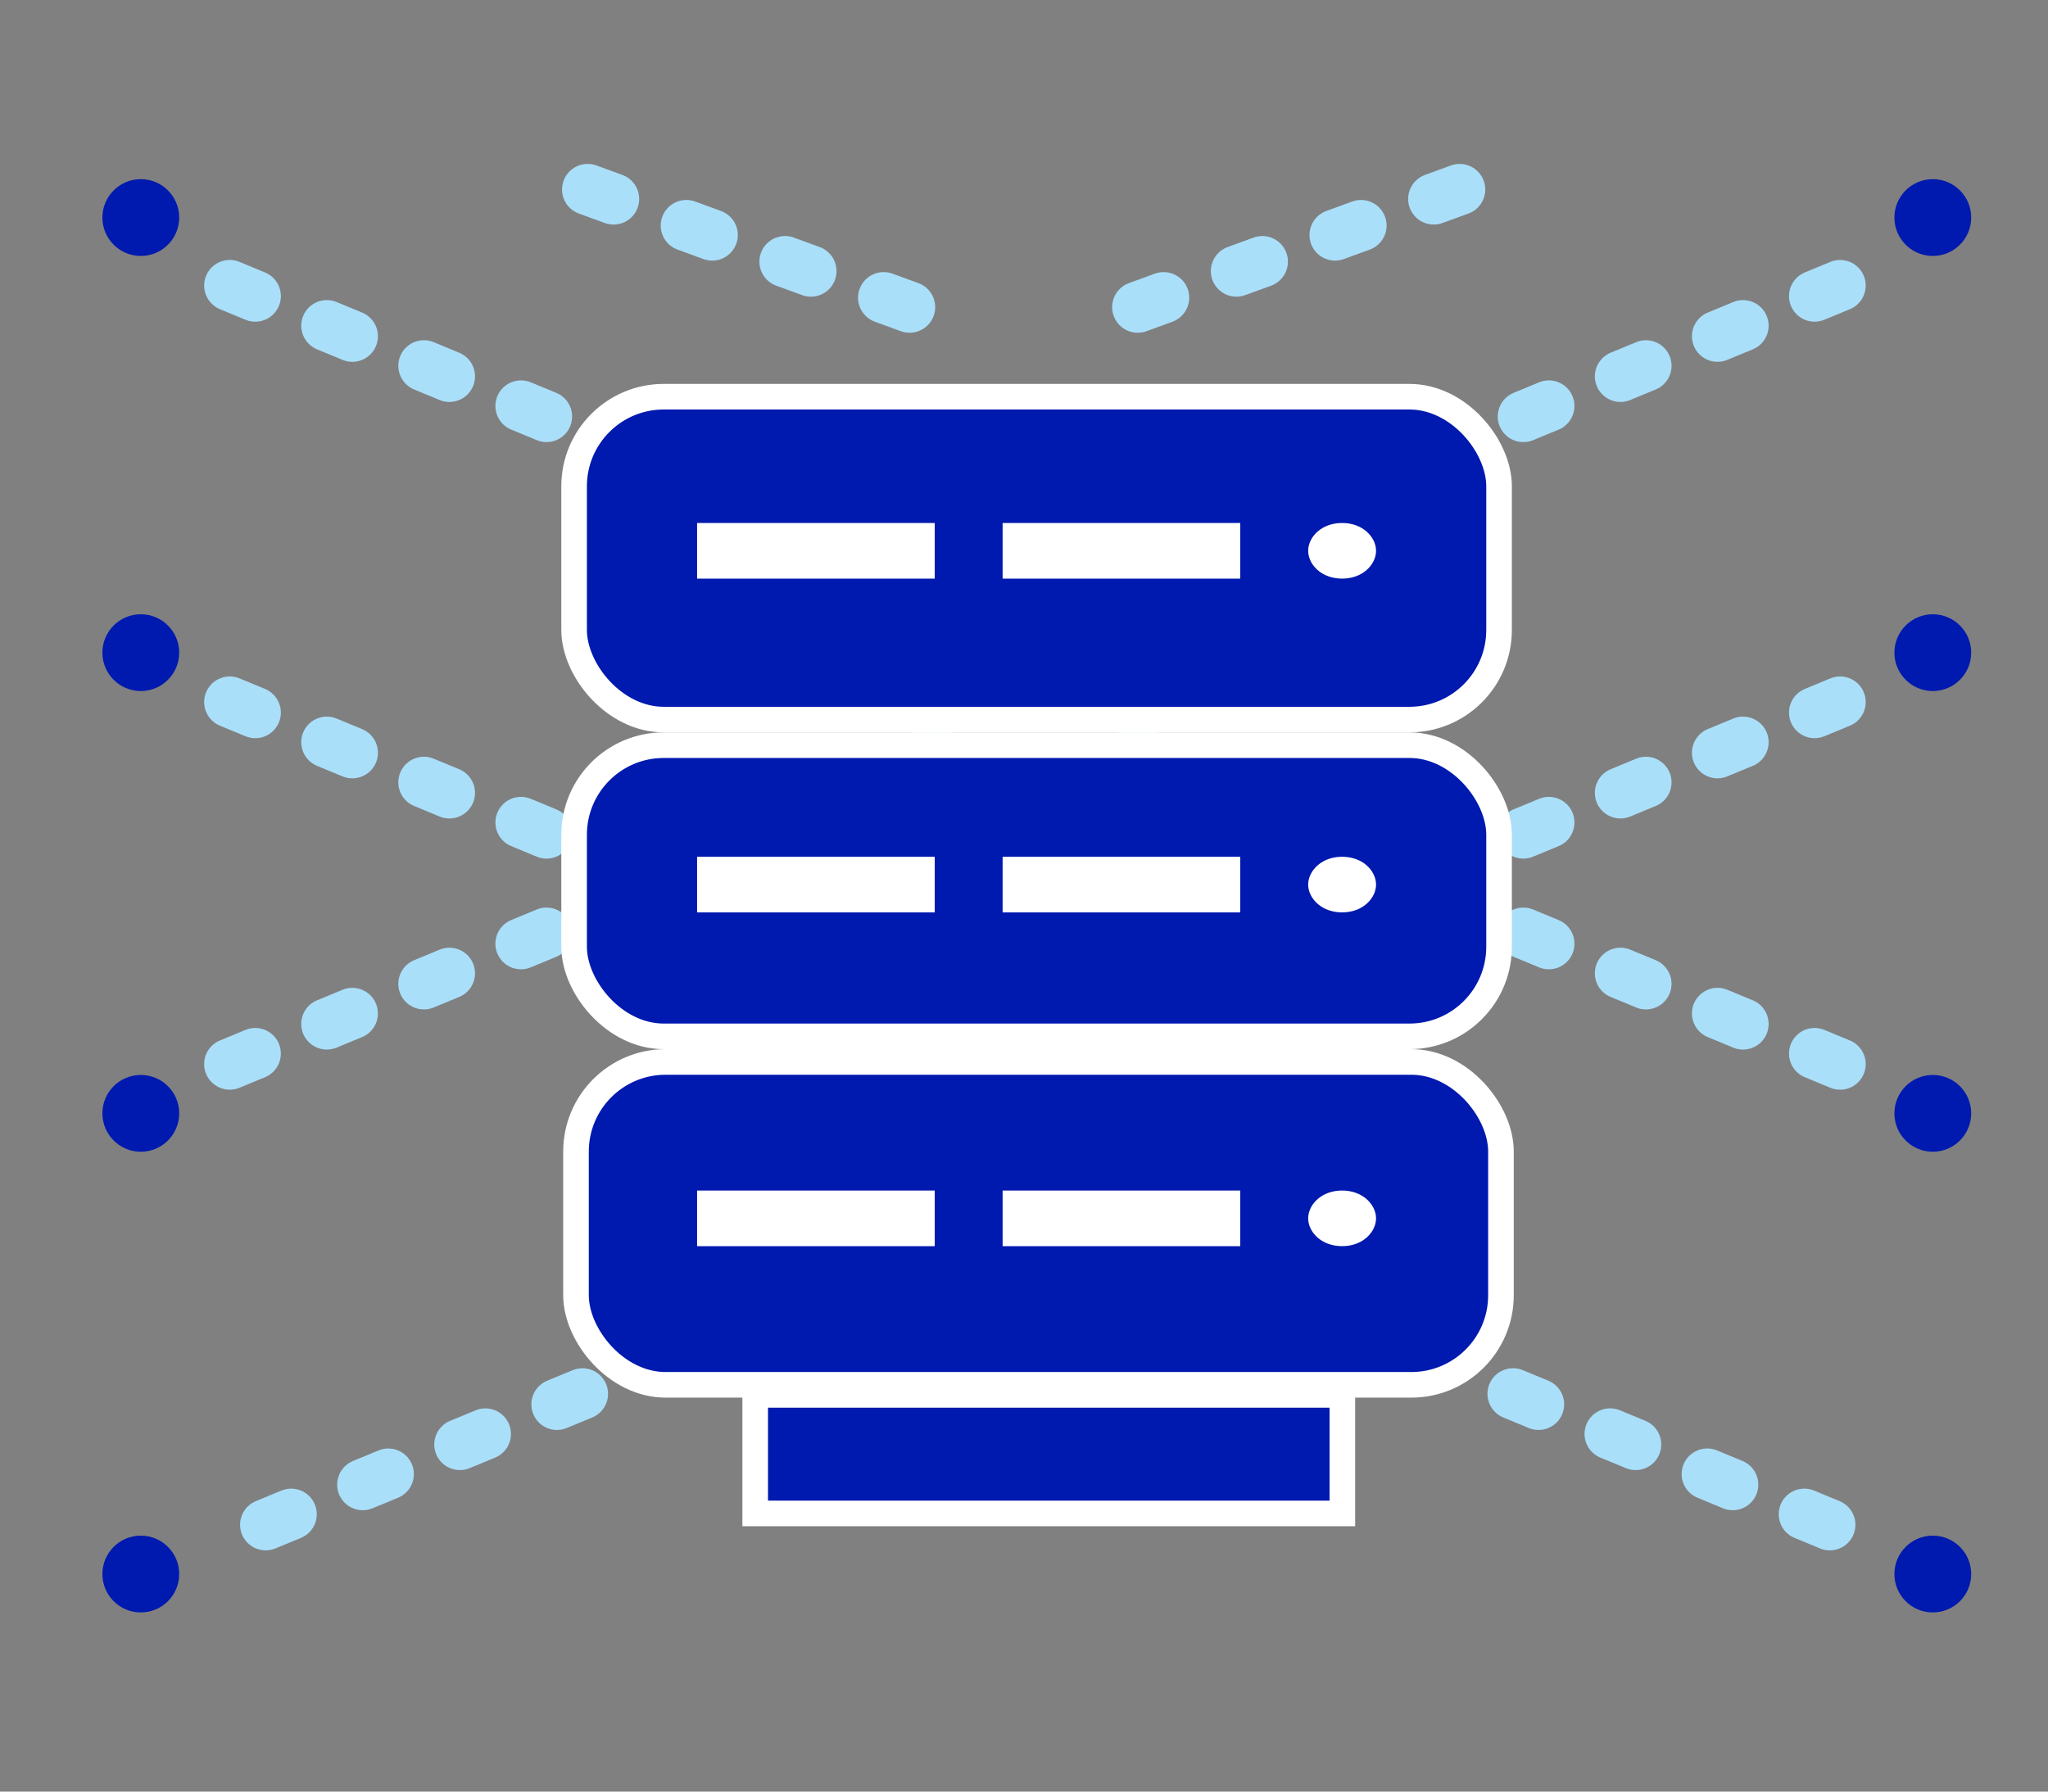
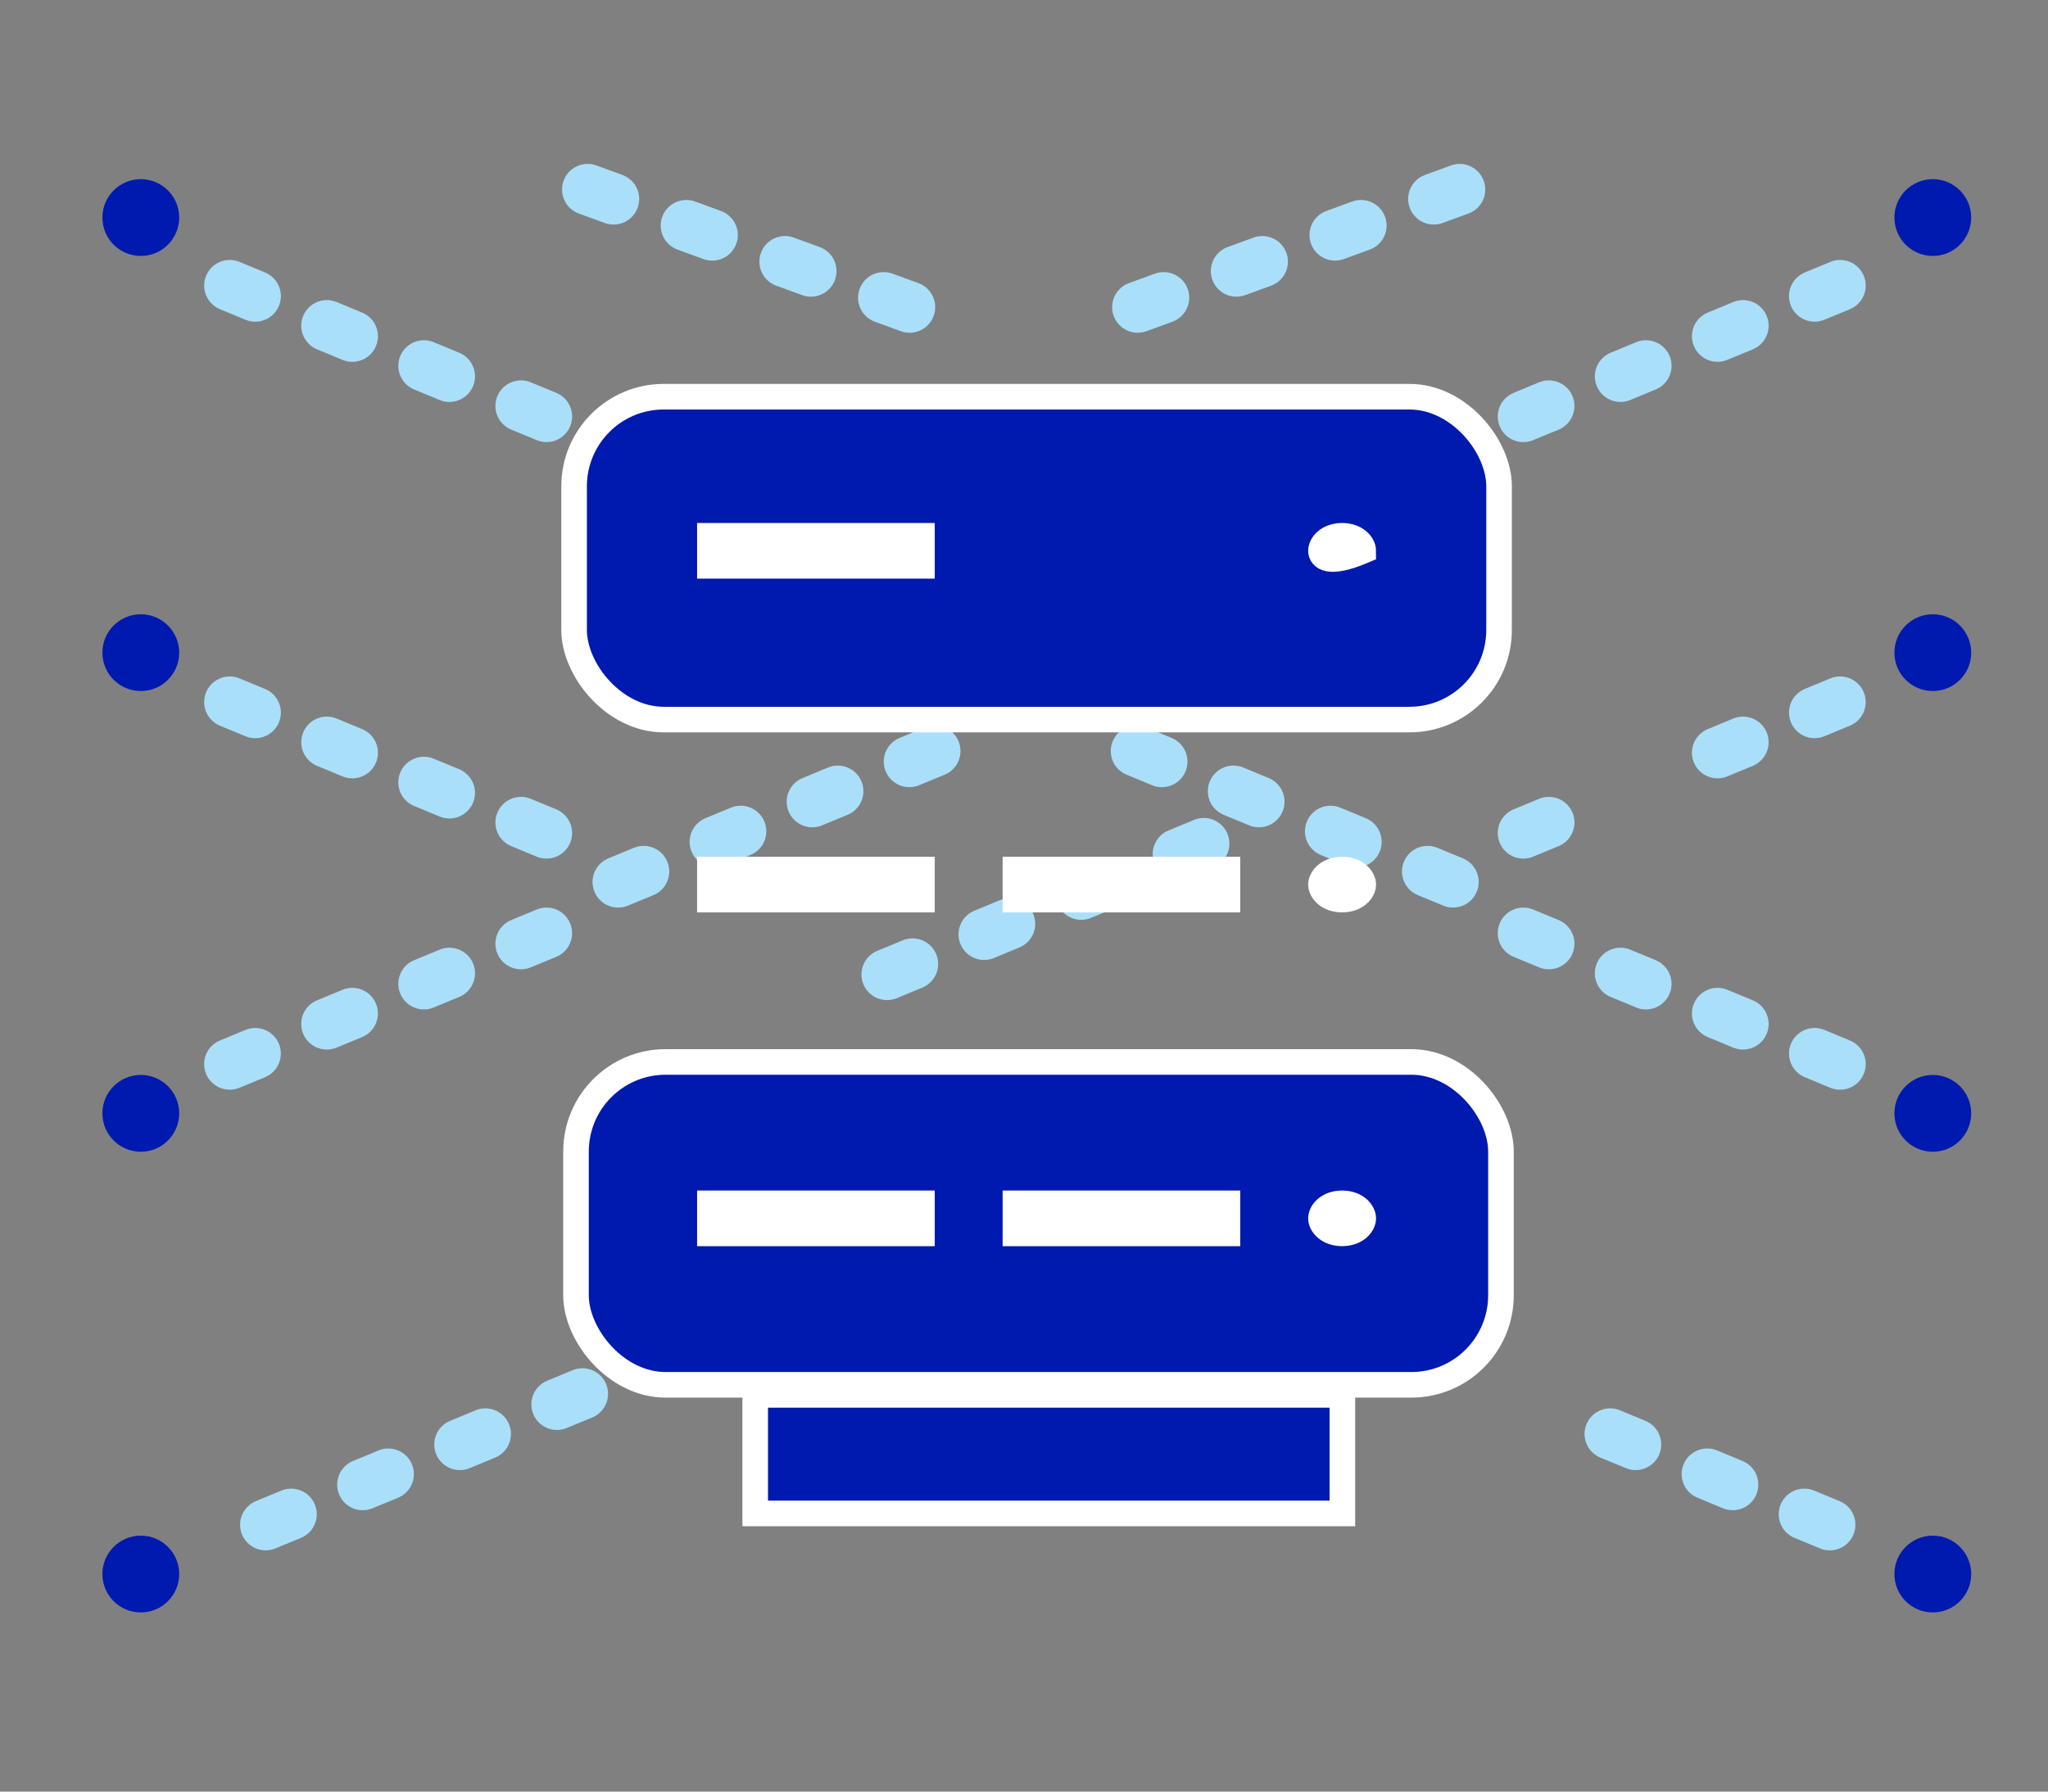
<svg xmlns="http://www.w3.org/2000/svg" width="80" height="70" viewBox="0 0 80 70" fill="none">
  <rect x="0" y="0" width="80" height="70" fill="#808080" stroke="none" />
  <line x1="8.975" y1="11.157" x2="9.971" y2="11.569" stroke="#AADFFA" stroke-width="2" stroke-linecap="round" />
  <line x1="12.767" y1="12.725" x2="13.763" y2="13.137" stroke="#AADFFA" stroke-width="2" stroke-linecap="round" />
  <line x1="16.559" y1="14.293" x2="17.555" y2="14.705" stroke="#AADFFA" stroke-width="2" stroke-linecap="round" />
  <line x1="20.352" y1="15.862" x2="21.348" y2="16.273" stroke="#AADFFA" stroke-width="2" stroke-linecap="round" />
  <line x1="22.955" y1="7.404" x2="23.968" y2="7.774" stroke="#AADFFA" stroke-width="2" stroke-linecap="round" />
  <line x1="26.809" y1="8.813" x2="27.821" y2="9.183" stroke="#AADFFA" stroke-width="2" stroke-linecap="round" />
  <line x1="30.664" y1="10.222" x2="31.676" y2="10.592" stroke="#AADFFA" stroke-width="2" stroke-linecap="round" />
  <line x1="34.518" y1="11.631" x2="35.531" y2="12.001" stroke="#AADFFA" stroke-width="2" stroke-linecap="round" />
  <line x1="1" y1="-1" x2="2.078" y2="-1" transform="matrix(-0.939 0.343 0.343 0.939 58.3 8)" stroke="#AADFFA" stroke-width="2" stroke-linecap="round" />
  <line x1="1" y1="-1" x2="2.078" y2="-1" transform="matrix(-0.939 0.343 0.343 0.939 54.446 9.409)" stroke="#AADFFA" stroke-width="2" stroke-linecap="round" />
  <line x1="1" y1="-1" x2="2.078" y2="-1" transform="matrix(-0.939 0.343 0.343 0.939 50.592 10.818)" stroke="#AADFFA" stroke-width="2" stroke-linecap="round" />
  <line x1="1" y1="-1" x2="2.078" y2="-1" transform="matrix(-0.939 0.343 0.343 0.939 46.737 12.227)" stroke="#AADFFA" stroke-width="2" stroke-linecap="round" />
  <line x1="1" y1="-1" x2="2.078" y2="-1" transform="matrix(-0.924 0.382 0.382 0.924 73.185 11.699)" stroke="#AADFFA" stroke-width="2" stroke-linecap="round" />
  <line x1="1" y1="-1" x2="2.078" y2="-1" transform="matrix(-0.924 0.382 0.382 0.924 69.393 13.267)" stroke="#AADFFA" stroke-width="2" stroke-linecap="round" />
  <line x1="1" y1="-1" x2="2.078" y2="-1" transform="matrix(-0.924 0.382 0.382 0.924 65.601 14.835)" stroke="#AADFFA" stroke-width="2" stroke-linecap="round" />
  <line x1="1" y1="-1" x2="2.078" y2="-1" transform="matrix(-0.924 0.382 0.382 0.924 61.808 16.404)" stroke="#AADFFA" stroke-width="2" stroke-linecap="round" />
  <line x1="8.975" y1="27.43" x2="9.971" y2="27.842" stroke="#AADFFA" stroke-width="2" stroke-linecap="round" />
  <line x1="12.767" y1="28.999" x2="13.763" y2="29.411" stroke="#AADFFA" stroke-width="2" stroke-linecap="round" />
  <line x1="16.559" y1="30.567" x2="17.555" y2="30.979" stroke="#AADFFA" stroke-width="2" stroke-linecap="round" />
  <line x1="20.352" y1="32.135" x2="21.348" y2="32.547" stroke="#AADFFA" stroke-width="2" stroke-linecap="round" />
  <line x1="1" y1="-1" x2="2.078" y2="-1" transform="matrix(-0.924 0.382 0.382 0.924 73.185 27.972)" stroke="#AADFFA" stroke-width="2" stroke-linecap="round" />
  <line x1="1" y1="-1" x2="2.078" y2="-1" transform="matrix(-0.924 0.382 0.382 0.924 69.393 29.541)" stroke="#AADFFA" stroke-width="2" stroke-linecap="round" />
-   <line x1="1" y1="-1" x2="2.078" y2="-1" transform="matrix(-0.924 0.382 0.382 0.924 65.601 31.109)" stroke="#AADFFA" stroke-width="2" stroke-linecap="round" />
  <line x1="1" y1="-1" x2="2.078" y2="-1" transform="matrix(-0.924 0.382 0.382 0.924 61.808 32.677)" stroke="#AADFFA" stroke-width="2" stroke-linecap="round" />
  <line x1="1" y1="-1" x2="2.078" y2="-1" transform="matrix(0.924 -0.382 -0.382 -0.924 7.668 41.034)" stroke="#AADFFA" stroke-width="2" stroke-linecap="round" />
  <line x1="1" y1="-1" x2="2.078" y2="-1" transform="matrix(0.924 -0.382 -0.382 -0.924 11.46 39.466)" stroke="#AADFFA" stroke-width="2" stroke-linecap="round" />
  <line x1="1" y1="-1" x2="2.078" y2="-1" transform="matrix(0.924 -0.382 -0.382 -0.924 15.253 37.898)" stroke="#AADFFA" stroke-width="2" stroke-linecap="round" />
  <line x1="1" y1="-1" x2="2.078" y2="-1" transform="matrix(0.924 -0.382 -0.382 -0.924 19.045 36.33)" stroke="#AADFFA" stroke-width="2" stroke-linecap="round" />
  <line x1="1" y1="-1" x2="2.078" y2="-1" transform="matrix(0.924 -0.382 -0.382 -0.924 22.84 33.919)" stroke="#AADFFA" stroke-width="2" stroke-linecap="round" />
  <line x1="1" y1="-1" x2="2.078" y2="-1" transform="matrix(0.924 -0.382 -0.382 -0.924 26.632 32.35)" stroke="#AADFFA" stroke-width="2" stroke-linecap="round" />
  <line x1="1" y1="-1" x2="2.078" y2="-1" transform="matrix(0.924 -0.382 -0.382 -0.924 30.424 30.782)" stroke="#AADFFA" stroke-width="2" stroke-linecap="round" />
  <line x1="1" y1="-1" x2="2.078" y2="-1" transform="matrix(0.924 -0.382 -0.382 -0.924 34.216 29.214)" stroke="#AADFFA" stroke-width="2" stroke-linecap="round" />
  <line x1="1" y1="-1" x2="2.078" y2="-1" transform="matrix(0.924 -0.382 -0.382 -0.924 33.344 37.533)" stroke="#AADFFA" stroke-width="2" stroke-linecap="round" />
  <line x1="1" y1="-1" x2="2.078" y2="-1" transform="matrix(0.924 -0.382 -0.382 -0.924 37.136 35.965)" stroke="#AADFFA" stroke-width="2" stroke-linecap="round" />
  <line x1="1" y1="-1" x2="2.078" y2="-1" transform="matrix(0.924 -0.382 -0.382 -0.924 40.929 34.397)" stroke="#AADFFA" stroke-width="2" stroke-linecap="round" />
  <line x1="1" y1="-1" x2="2.078" y2="-1" transform="matrix(0.924 -0.382 -0.382 -0.924 44.721 32.829)" stroke="#AADFFA" stroke-width="2" stroke-linecap="round" />
  <line x1="71.879" y1="41.576" x2="70.883" y2="41.164" stroke="#AADFFA" stroke-width="2" stroke-linecap="round" />
  <line x1="68.087" y1="40.008" x2="67.091" y2="39.596" stroke="#AADFFA" stroke-width="2" stroke-linecap="round" />
  <line x1="64.294" y1="38.44" x2="63.298" y2="38.028" stroke="#AADFFA" stroke-width="2" stroke-linecap="round" />
  <line x1="60.502" y1="36.872" x2="59.506" y2="36.46" stroke="#AADFFA" stroke-width="2" stroke-linecap="round" />
  <line x1="56.761" y1="34.46" x2="55.765" y2="34.049" stroke="#AADFFA" stroke-width="2" stroke-linecap="round" />
  <line x1="52.97" y1="32.892" x2="51.974" y2="32.48" stroke="#AADFFA" stroke-width="2" stroke-linecap="round" />
  <line x1="49.177" y1="31.324" x2="48.181" y2="30.912" stroke="#AADFFA" stroke-width="2" stroke-linecap="round" />
  <line x1="45.385" y1="29.756" x2="44.389" y2="29.344" stroke="#AADFFA" stroke-width="2" stroke-linecap="round" />
-   <line x1="59.104" y1="54.458" x2="60.1" y2="54.87" stroke="#AADFFA" stroke-width="2" stroke-linecap="round" />
  <line x1="62.896" y1="56.026" x2="63.892" y2="56.438" stroke="#AADFFA" stroke-width="2" stroke-linecap="round" />
  <line x1="66.689" y1="57.594" x2="67.684" y2="58.006" stroke="#AADFFA" stroke-width="2" stroke-linecap="round" />
  <line x1="70.481" y1="59.163" x2="71.477" y2="59.575" stroke="#AADFFA" stroke-width="2" stroke-linecap="round" />
  <line x1="1" y1="-1" x2="2.078" y2="-1" transform="matrix(-0.924 0.382 0.382 0.924 24.058 55.001)" stroke="#AADFFA" stroke-width="2" stroke-linecap="round" />
  <line x1="1" y1="-1" x2="2.078" y2="-1" transform="matrix(-0.924 0.382 0.382 0.924 20.265 56.569)" stroke="#AADFFA" stroke-width="2" stroke-linecap="round" />
  <line x1="1" y1="-1" x2="2.078" y2="-1" transform="matrix(-0.924 0.382 0.382 0.924 16.473 58.137)" stroke="#AADFFA" stroke-width="2" stroke-linecap="round" />
  <line x1="1" y1="-1" x2="2.078" y2="-1" transform="matrix(-0.924 0.382 0.382 0.924 12.68 59.705)" stroke="#AADFFA" stroke-width="2" stroke-linecap="round" />
  <rect x="22.426" y="15.5" width="36.131" height="12.615" rx="3.5" fill="#0019AF" stroke="white" />
-   <rect x="22.426" y="29.115" width="36.131" height="11.377" rx="3.5" fill="#0019AF" stroke="white" />
  <rect x="22.5" y="41.492" width="36.131" height="12.615" rx="3.5" fill="#0019AF" stroke="white" />
  <rect x="29.5" y="54.5" width="22.936" height="4.632" fill="#0019AF" stroke="white" />
  <rect x="27.73" y="20.934" width="8.283" height="1.174" fill="white" stroke="white" />
-   <rect x="39.665" y="20.934" width="8.283" height="1.174" fill="white" stroke="white" />
-   <path d="M53.252 21.521C53.252 21.756 52.98 22.107 52.426 22.107C51.872 22.107 51.6 21.756 51.6 21.521C51.6 21.285 51.872 20.934 52.426 20.934C52.98 20.934 53.252 21.285 53.252 21.521Z" fill="white" stroke="white" />
+   <path d="M53.252 21.521C51.872 22.107 51.6 21.756 51.6 21.521C51.6 21.285 51.872 20.934 52.426 20.934C52.98 20.934 53.252 21.285 53.252 21.521Z" fill="white" stroke="white" />
  <rect x="27.73" y="33.975" width="8.283" height="1.174" fill="white" stroke="white" />
  <rect x="39.665" y="33.975" width="8.283" height="1.174" fill="white" stroke="white" />
  <path d="M53.252 34.562C53.252 34.797 52.98 35.148 52.426 35.148C51.872 35.148 51.6 34.797 51.6 34.562C51.6 34.326 51.872 33.975 52.426 33.975C52.98 33.975 53.252 34.326 53.252 34.562Z" fill="white" stroke="white" />
  <rect x="27.73" y="47.016" width="8.283" height="1.174" fill="white" stroke="white" />
  <rect x="39.665" y="47.016" width="8.283" height="1.174" fill="white" stroke="white" />
  <path d="M53.252 47.603C53.252 47.838 52.98 48.189 52.426 48.189C51.872 48.189 51.6 47.838 51.6 47.603C51.6 47.367 51.872 47.016 52.426 47.016C52.98 47.016 53.252 47.367 53.252 47.603Z" fill="white" stroke="white" />
  <circle cx="75.5" cy="8.5" r="1.5" fill="#0019AF" />
  <circle cx="5.5" cy="8.5" r="1.5" fill="#0019AF" />
  <circle cx="75.5" cy="25.5" r="1.5" fill="#0019AF" />
  <circle cx="5.5" cy="25.5" r="1.5" fill="#0019AF" />
  <circle cx="75.5" cy="43.5" r="1.5" fill="#0019AF" />
  <circle cx="5.5" cy="43.5" r="1.5" fill="#0019AF" />
  <circle cx="75.5" cy="61.5" r="1.5" fill="#0019AF" />
  <circle cx="5.5" cy="61.5" r="1.5" fill="#0019AF" />
</svg>